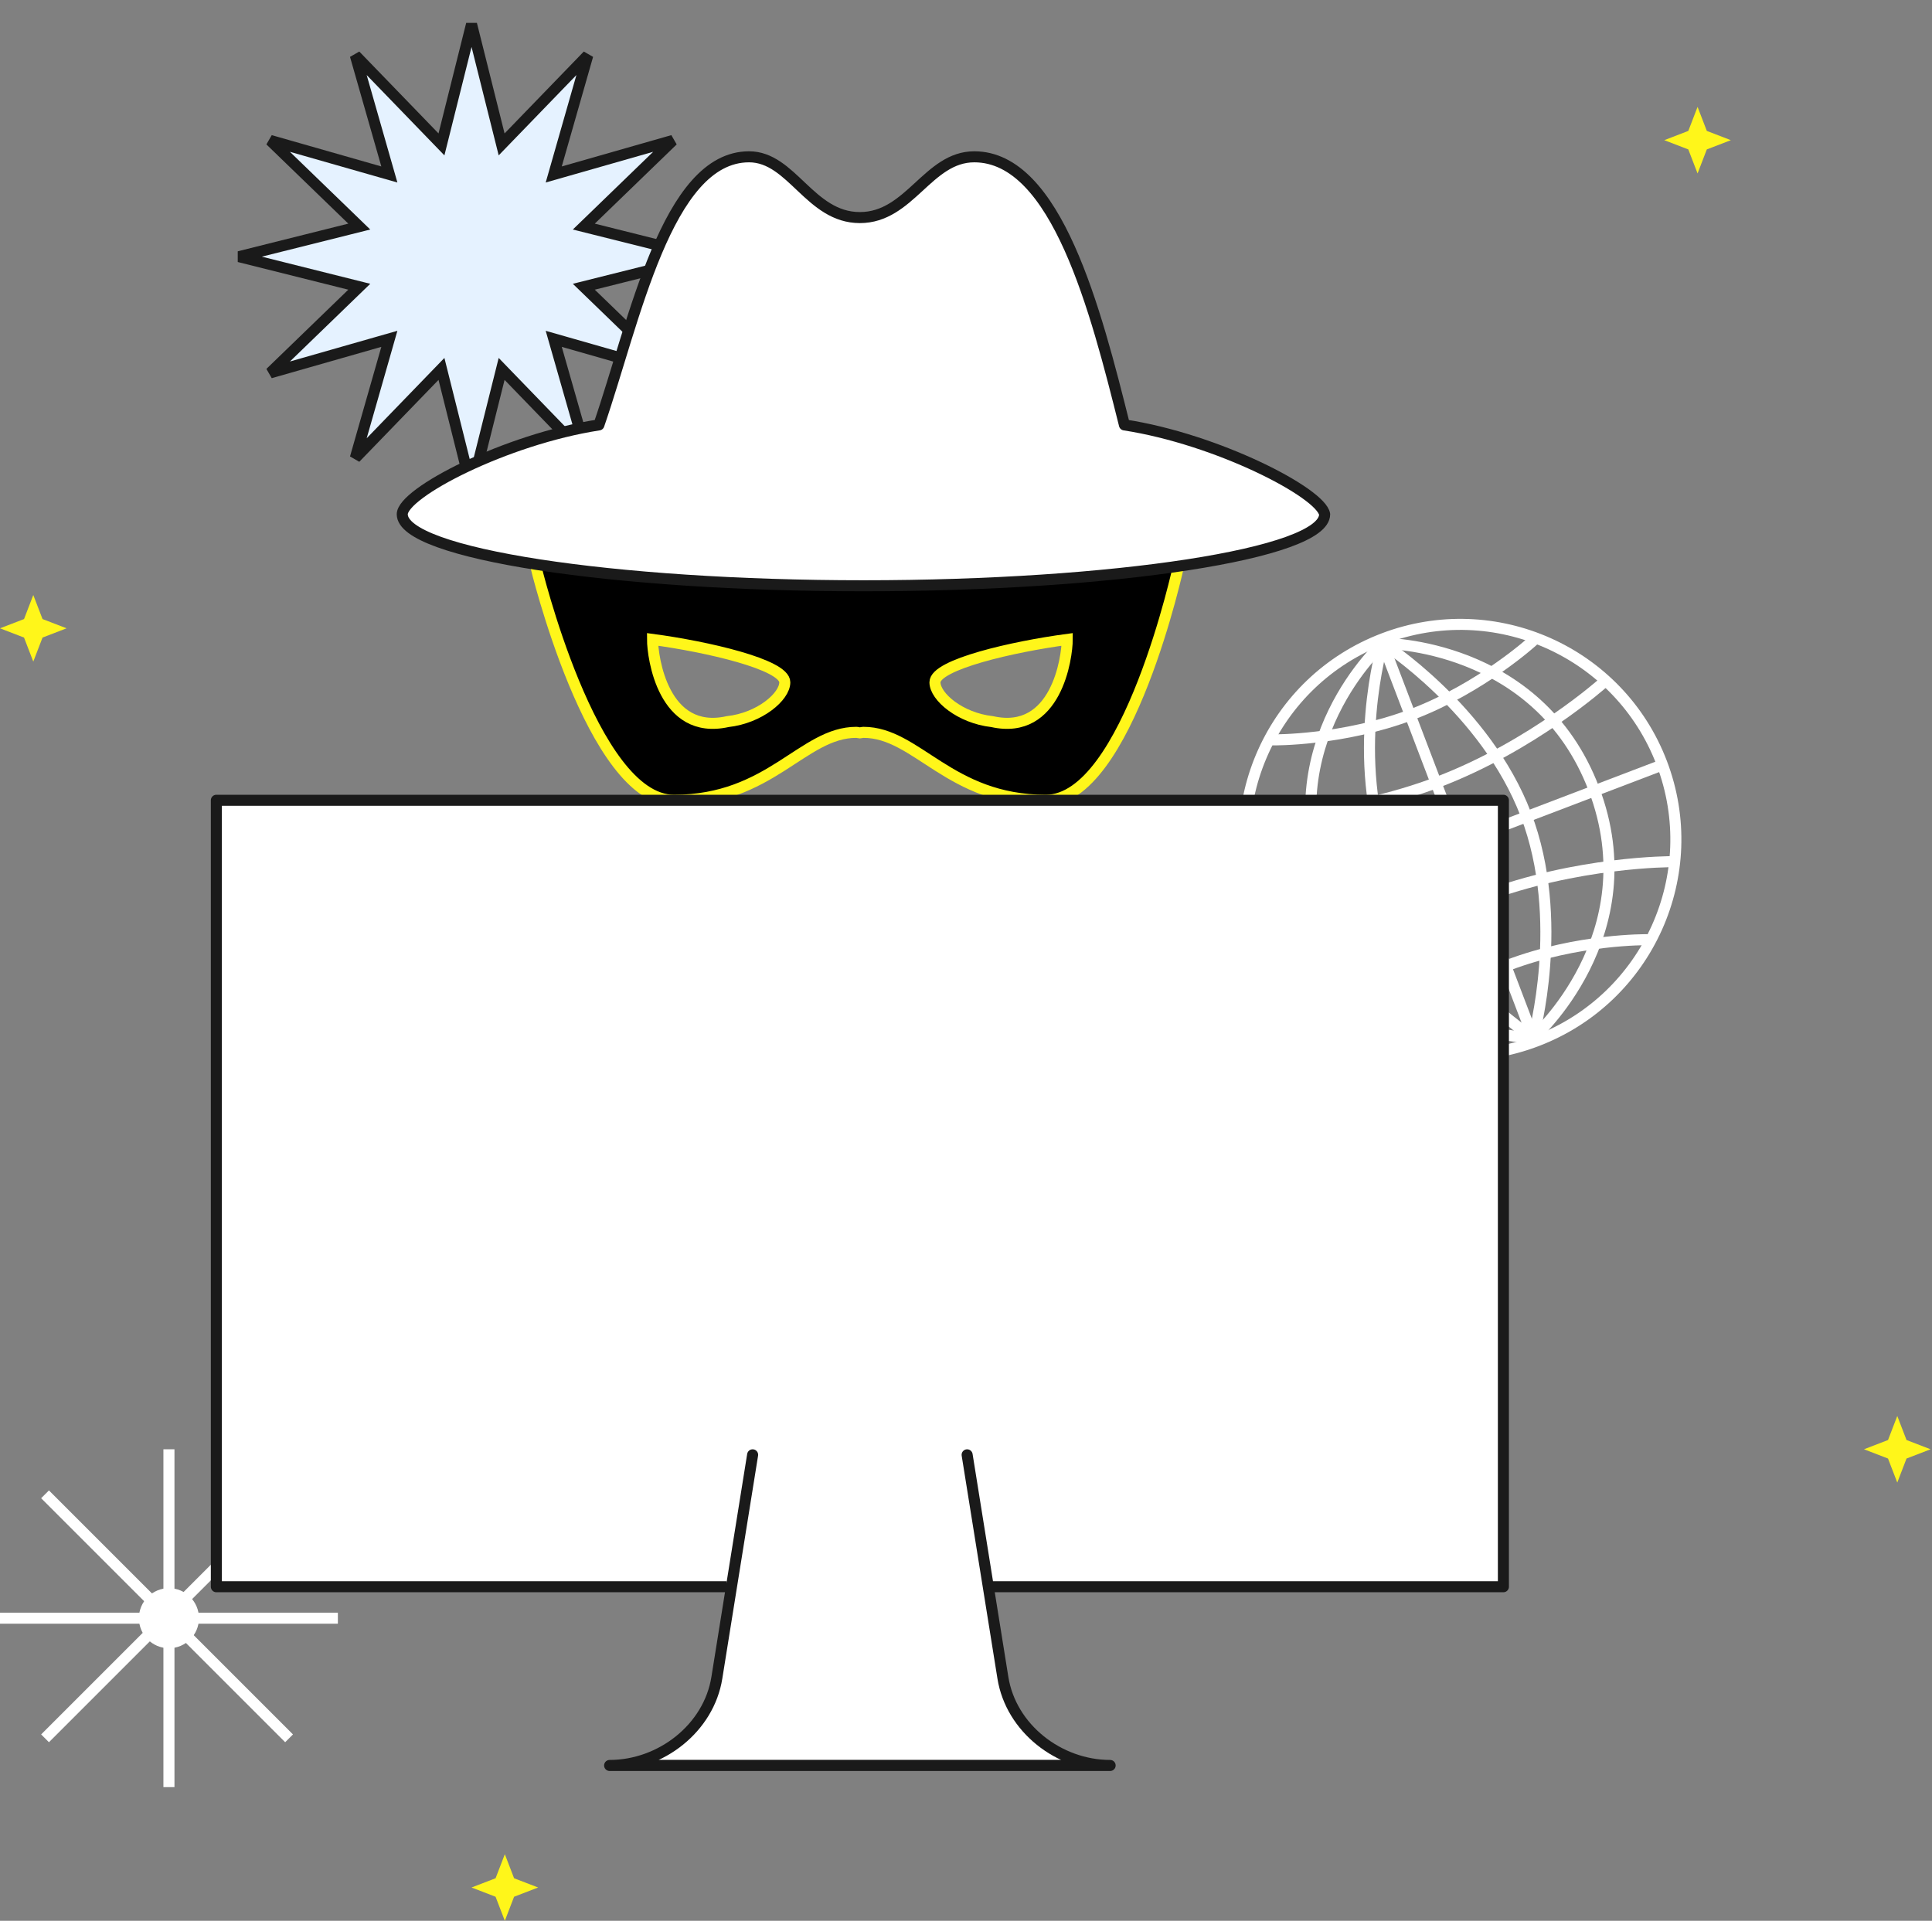
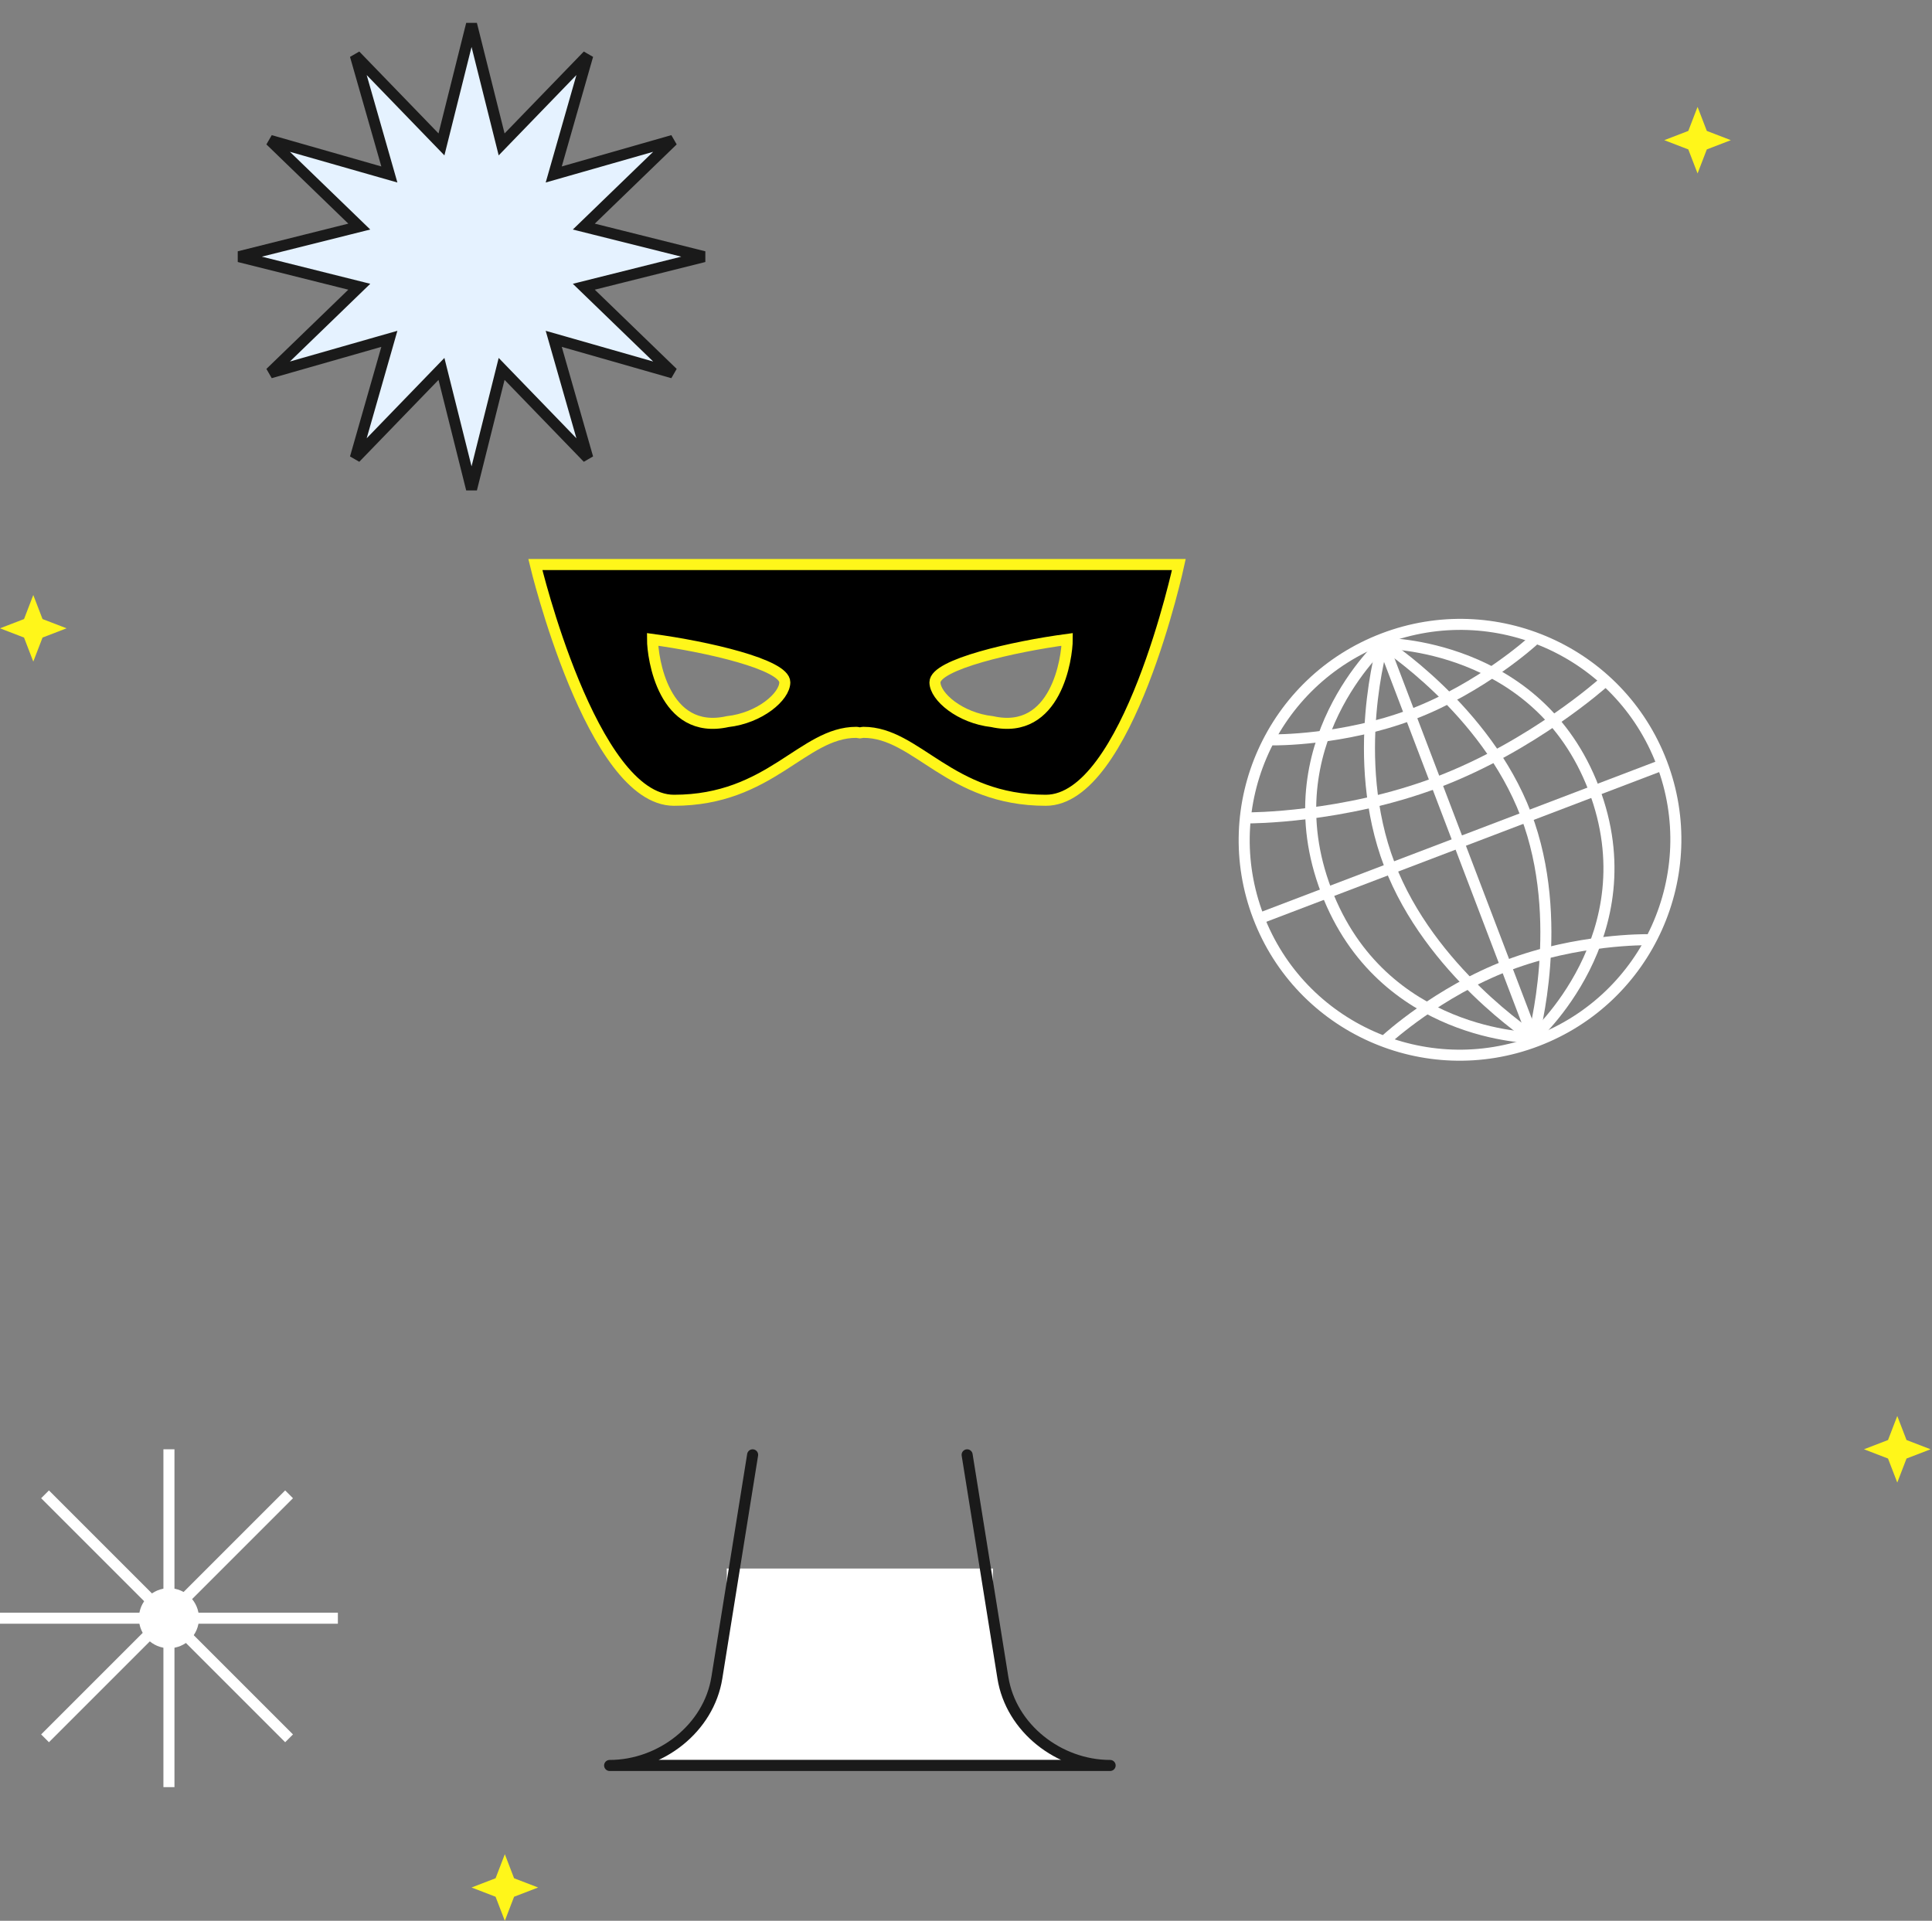
<svg xmlns="http://www.w3.org/2000/svg" width="350" height="348" viewBox="0 0 350 348" fill="none">
  <rect x="0" y="0" width="350" height="348" fill="#808080" stroke="none" />
  <path d="M92.126 24.868L106.481 10.031L100.808 29.881L100.314 31.611L102.045 31.117L121.894 25.445L107.057 39.799L105.763 41.051L107.509 41.488L127.536 46.5L107.509 51.513L105.763 51.95L107.057 53.202L121.895 67.556L102.045 61.883L100.314 61.389L100.808 63.12L106.481 82.97L92.126 68.132L90.875 66.838L90.438 68.585L85.425 88.611L80.412 68.585L79.975 66.838L78.724 68.132L64.369 82.97L70.042 63.12L70.536 61.389L68.805 61.883L48.955 67.556L63.793 53.202L65.087 51.95L63.34 51.513L43.313 46.5L63.34 41.488L65.087 41.051L63.793 39.799L48.955 25.445L68.805 31.117L70.536 31.611L70.042 29.881L64.369 10.031L78.724 24.868L79.975 26.162L80.412 24.415L85.425 4.389L90.438 24.415L90.875 26.162L92.126 24.868Z" fill="#E5F2FF" stroke="#1A1A1A" stroke-width="2" />
  <path d="M8.161 314.944L52.368 270.736" stroke="white" stroke-width="2" />
  <path d="M52.368 314.944L8.161 270.736" stroke="white" stroke-width="2" />
  <path d="M0 293.18H61.21" stroke="white" stroke-width="2" />
  <path d="M30.605 262.575L30.605 323.785" stroke="white" stroke-width="2" />
  <path d="M35.046 293.18C35.046 295.633 33.058 297.621 30.605 297.621C28.152 297.621 26.164 295.633 26.164 293.18C26.164 290.728 28.152 288.739 30.605 288.739C33.058 288.739 35.046 290.728 35.046 293.18Z" fill="white" stroke="white" stroke-width="2" />
  <path d="M91.455 335.94L93.13 340.295L97.485 341.97L93.13 343.646L91.455 348L89.778 343.647L85.425 341.97L89.779 340.295L91.455 335.94Z" fill="#FFF61A" />
  <path d="M343.71 256.545L345.385 260.899L349.74 262.575L345.385 264.251L343.71 268.605L342.032 264.252L337.68 262.575L342.034 260.899L343.71 256.545Z" fill="#FFF61A" />
  <path d="M6.03 107.805L7.706 112.159L12.06 113.835L7.706 115.511L6.03 119.865L4.353 115.512L0 113.835L4.354 112.159L6.03 107.805Z" fill="#FFF61A" />
  <path d="M307.53 19.365L309.206 23.719L313.56 25.395L309.206 27.07L307.53 31.425L305.853 27.072L301.5 25.395L305.854 23.719L307.53 19.365Z" fill="#FFF61A" />
  <path d="M250.519 116.561L277.752 188.013" stroke="white" stroke-width="2" />
  <path d="M250.519 116.561C250.519 116.561 244.343 137.321 251.697 156.615C259.051 175.908 277.752 188.013 277.752 188.013" stroke="white" stroke-width="2" stroke-linecap="round" />
  <path d="M250.519 116.561C250.519 116.561 269.156 128.498 276.436 147.599C283.716 166.7 277.752 188.013 277.752 188.013" stroke="white" stroke-width="2" stroke-linecap="round" />
  <path d="M290.506 123.638C290.506 123.638 277.723 135.122 260.508 141.684C243.293 148.245 226.109 148.182 226.109 148.182" stroke="white" stroke-width="2" />
  <path d="M277.698 116.121C277.698 116.121 268.406 124.623 255.833 129.415C243.26 134.207 230.667 134.047 230.667 134.047" stroke="white" stroke-width="2" stroke-linecap="round" />
-   <path d="M238.488 180.661C238.488 180.661 251.271 169.176 268.486 162.615C285.701 156.053 302.885 156.116 302.885 156.116" stroke="white" stroke-width="2" />
  <path d="M251.297 188.177C251.297 188.177 260.589 179.676 273.162 174.884C285.735 170.092 298.328 170.252 298.328 170.252" stroke="white" stroke-width="2" stroke-linecap="round" />
  <path d="M250.519 116.561C250.519 116.561 278.625 116.382 288.736 142.911C298.848 169.44 277.752 188.013 277.752 188.013" stroke="white" stroke-width="2" stroke-linecap="round" />
  <path d="M250.519 116.561C250.519 116.561 230.146 134.859 240.258 161.388C250.369 187.917 277.752 188.013 277.752 188.013" stroke="white" stroke-width="2" stroke-linecap="round" />
  <path d="M301.175 138.583L228.818 166.161" stroke="white" stroke-width="2" />
  <ellipse cx="264.497" cy="152.15" rx="39.104" ry="39.005" transform="rotate(-20.864 264.497 152.15)" stroke="white" stroke-width="2" />
  <path d="M96.982 102.278C96.982 102.278 107.2 144.99 122.096 144.99C139.583 144.99 145.412 132.684 155.127 132.684C155.347 132.684 155.555 132.769 155.775 132.782C155.995 132.769 156.202 132.684 156.423 132.684C166.138 132.684 171.967 144.99 189.454 144.99C204.35 144.99 213.562 102.278 213.562 102.278H96.982ZM131.811 130.741C120.153 133.332 118.21 119.083 118.21 115.845C127.925 117.14 142.174 120.379 142.174 123.617C142.174 126.208 137.64 130.094 131.811 130.741ZM179.739 130.741C173.91 130.094 169.376 126.208 169.376 123.617C169.376 120.379 183.625 117.14 193.34 115.845C193.34 119.083 191.397 133.332 179.739 130.741Z" fill="black" stroke="#FFF61A" stroke-width="2" />
-   <path d="M203.702 76.985C198.521 56.26 191.397 28.41 176.5 28.41C168.081 28.41 164.842 39.42 155.775 39.42C146.707 39.42 143.469 28.41 135.697 28.41C120.801 28.41 114.972 58.203 108.495 76.985C91.656 79.576 72.874 89.291 72.874 93.177C72.874 100.301 111.086 106.13 156.422 106.13C201.759 106.13 239.972 100.301 239.972 93.177C239.324 89.291 220.542 79.576 203.702 76.985ZM131.675 287.477H39.195C39.195 285.188 39.195 284.886 39.195 281V151.467C39.195 147.581 39.195 147.503 39.195 144.99H272.355C272.355 147.503 272.355 147.581 272.355 151.467V281C272.355 284.886 272.355 284.183 272.355 287.477H179.875" fill="white" />
-   <path d="M131.675 287.477H39.195C39.195 285.188 39.195 284.886 39.195 281V151.467C39.195 147.581 39.195 147.503 39.195 144.99H272.355C272.355 147.503 272.355 147.581 272.355 151.467V281C272.355 284.886 272.355 284.183 272.355 287.477H179.875M203.702 76.985C198.521 56.26 191.397 28.41 176.5 28.41C168.081 28.41 164.842 39.42 155.775 39.42C146.707 39.42 143.469 28.41 135.697 28.41C120.801 28.41 114.972 58.203 108.495 76.985C91.656 79.576 72.874 89.291 72.874 93.177C72.874 100.301 111.086 106.13 156.422 106.13C201.759 106.13 239.972 100.301 239.972 93.177C239.324 89.291 220.542 79.576 203.702 76.985Z" stroke="#1A1A1A" stroke-width="2" stroke-miterlimit="10" stroke-linejoin="round" />
  <path d="M131.655 284.182H179.895C179.895 284.182 178.387 312.825 193.965 318.855C176.88 318.855 131.655 318.855 118.087 318.855C132.66 313.83 131.655 284.182 131.655 284.182Z" fill="white" />
  <path d="M175.205 263.58L181.681 303.953C183.139 313.118 191.837 319.86 201.111 319.86H110.438C119.713 319.86 128.411 313.118 129.868 303.953L136.345 263.58" stroke="#1A1A1A" stroke-width="2" stroke-miterlimit="10" stroke-linecap="round" stroke-linejoin="round" />
</svg>